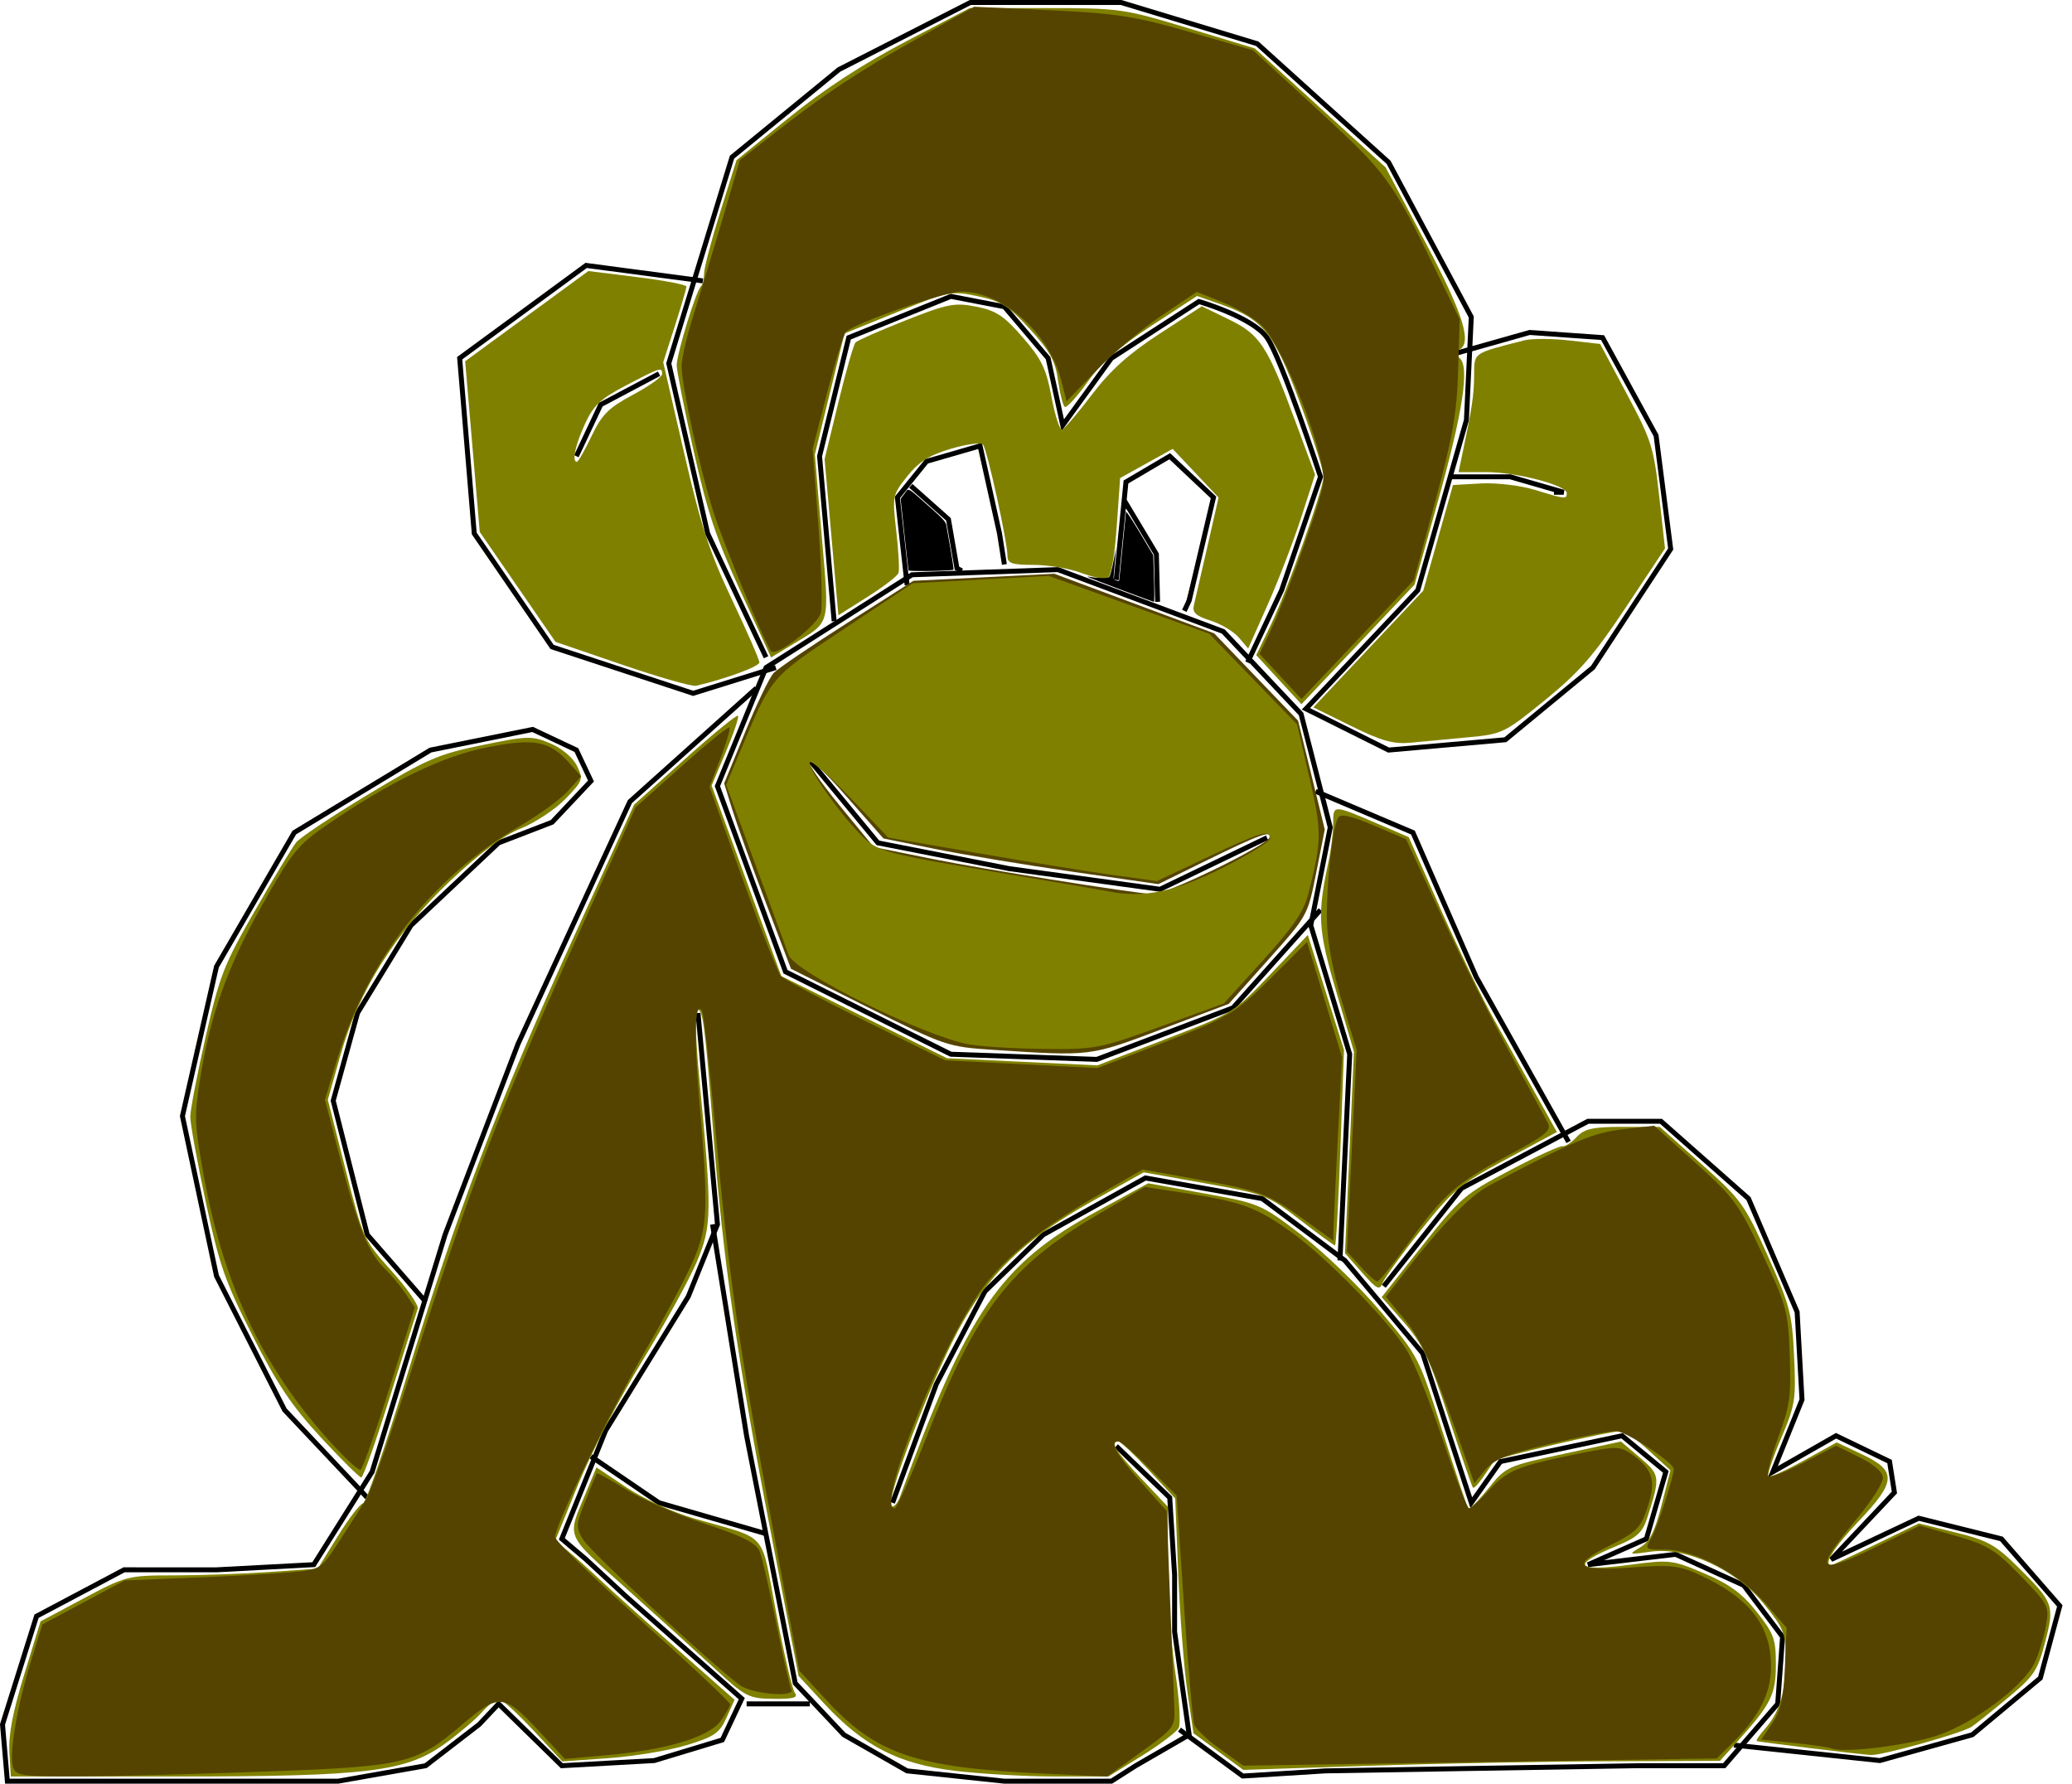
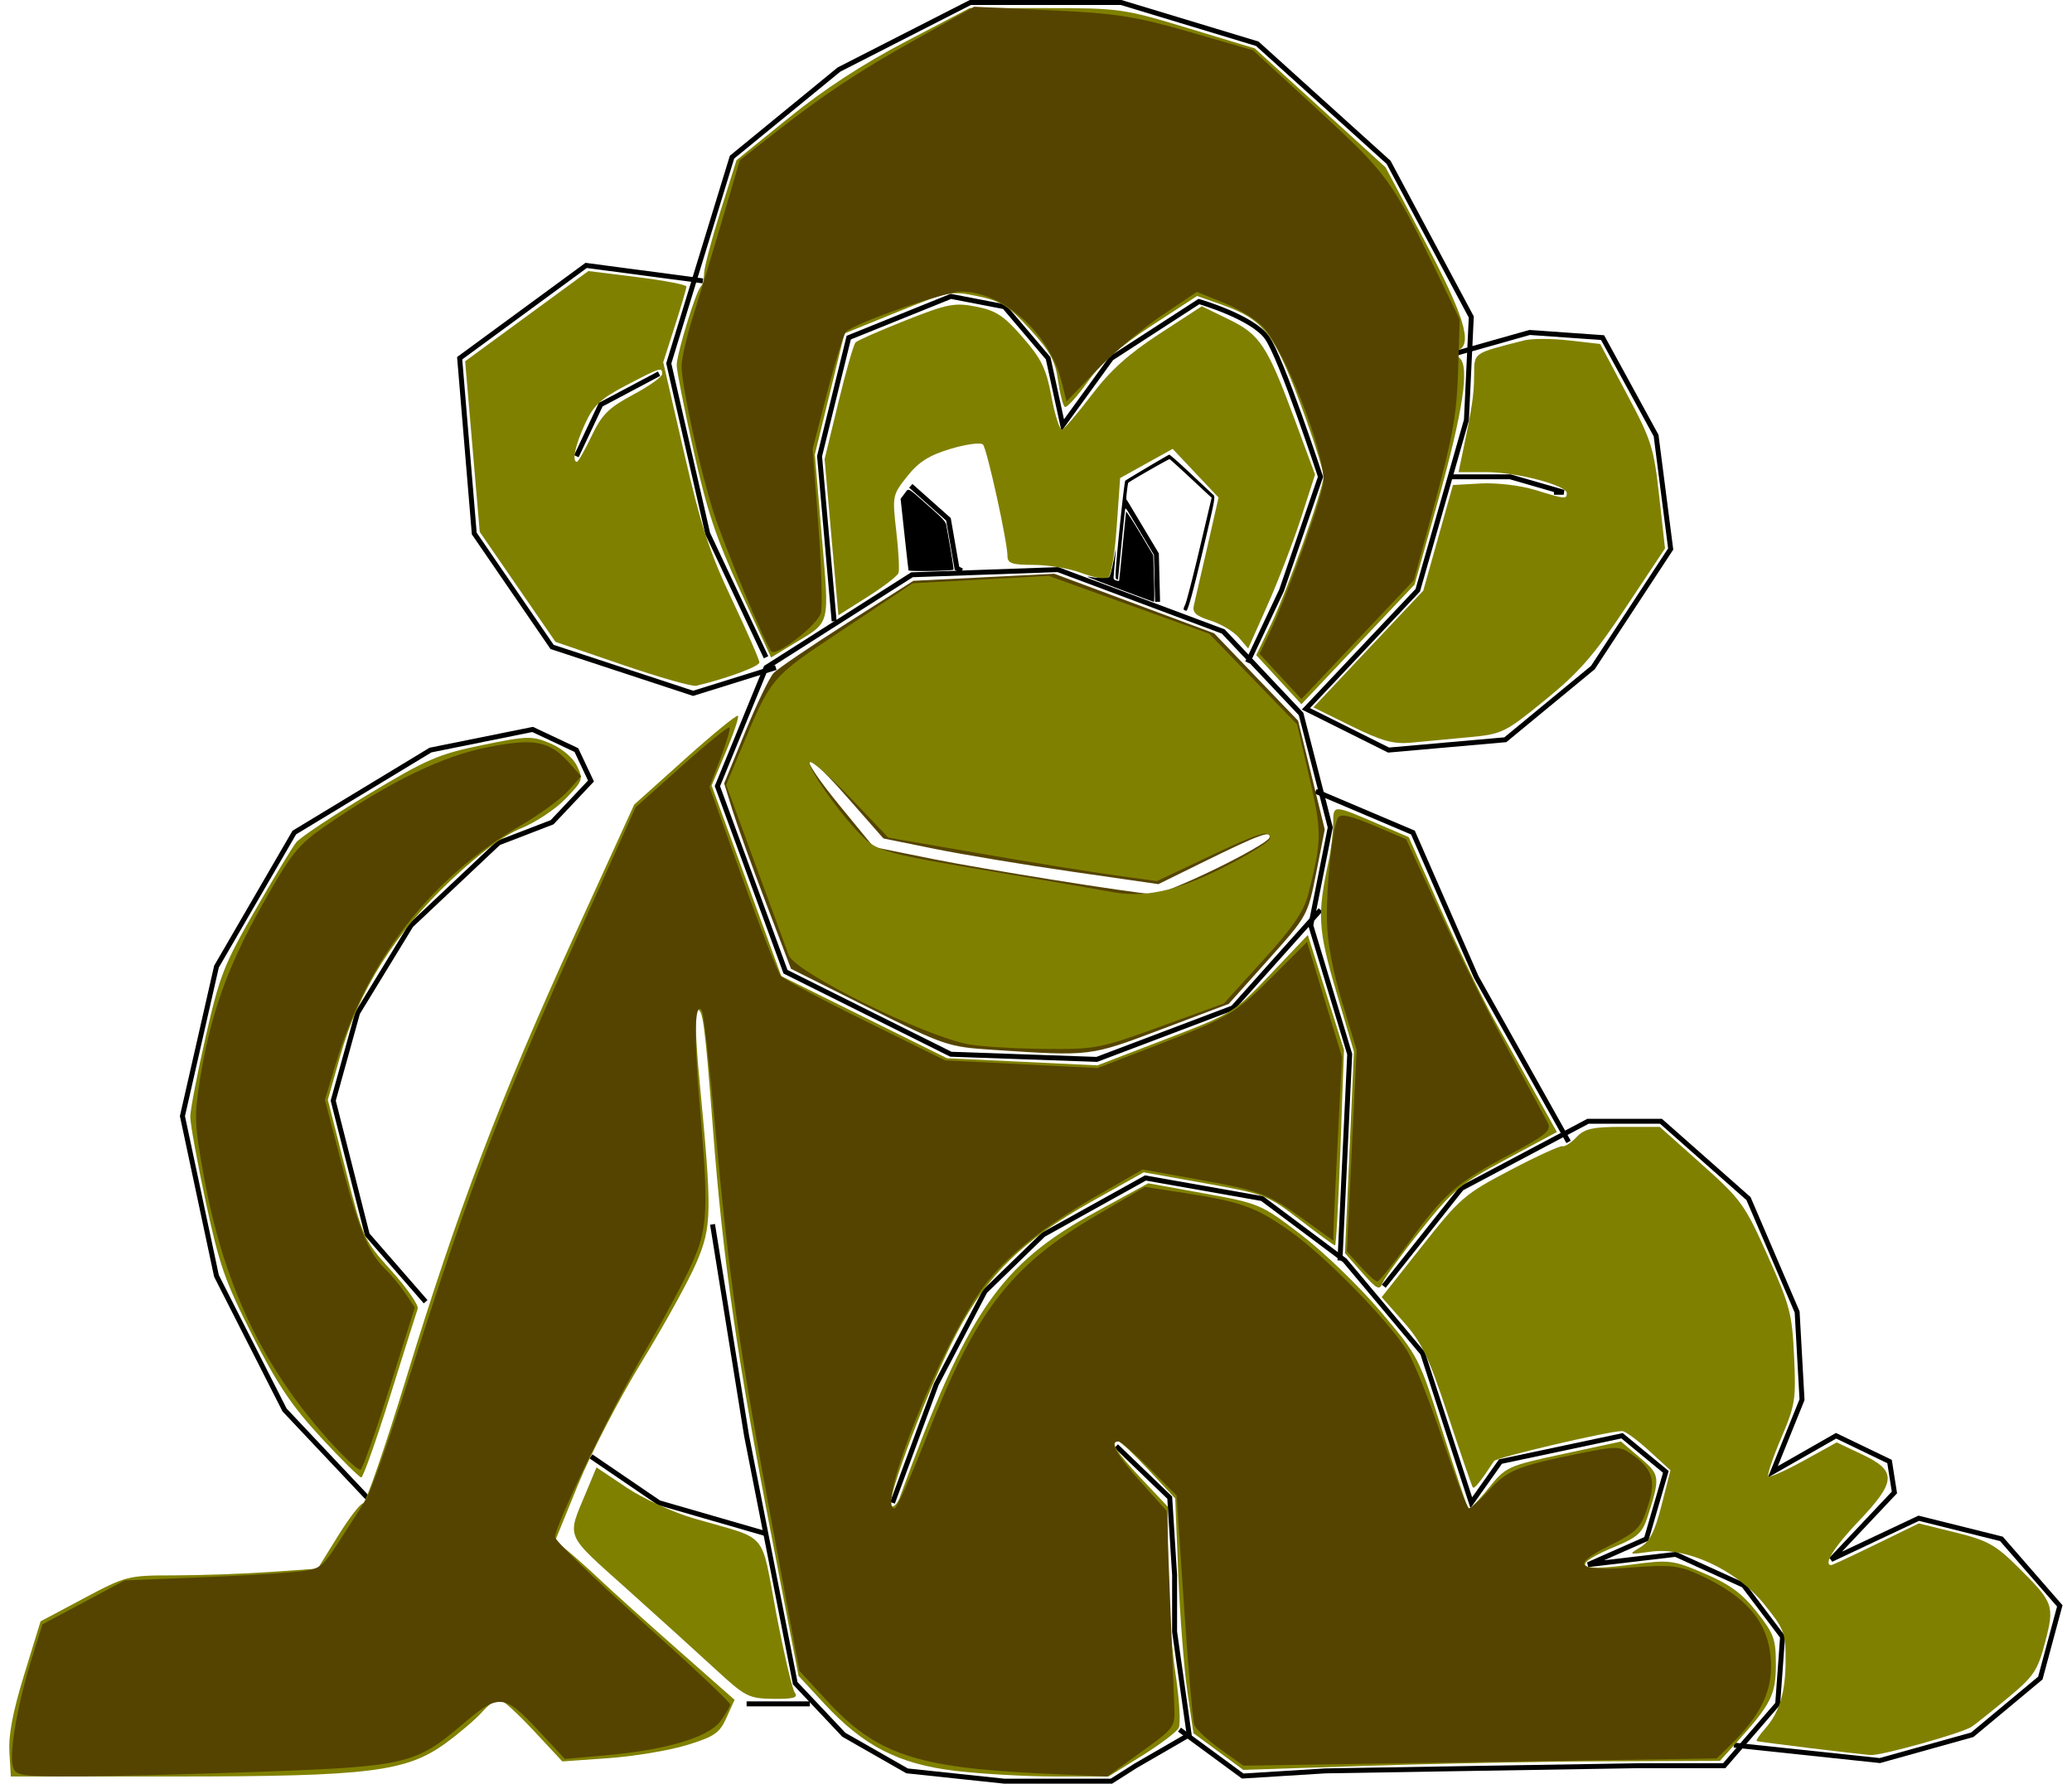
<svg xmlns="http://www.w3.org/2000/svg" viewBox="0 0 600.31 516.65">
-   <path d="M219.133 199.34l-36.637 32.854-32.41 70.188-21.137 55.254-21.137 68.695-16.91 26.88-28.183 1.493H35.952l-25.364 13.44-9.864 31.361 1.41 16.427h95.82l25.364-4.48 15.5-11.947 5.637-5.973 18.319 17.92 26.773-1.493 19.728-5.974 5.636-11.947-8.455-7.467-25.364-22.4-11.273-10.454-7.045-5.973 12.682-31.361 23.955-38.827 8.455-20.907-5.637-61.228" stroke="#000" stroke-width="1.436" fill="none" />
  <path d="M206.443 354.65l9.864 61.228 14.09 71.681 14.092 14.934 18.319 10.454 28.183 2.987h31l7.047-4.48 15.5-8.96-4.228-29.867V456.2l-1.409-22.4-15.5-14.934" stroke="#000" stroke-width="1.436" fill="none" />
  <path d="M341.723 501l18.319 13.44 23.955-1.493 90.184-1.494h25.364l15.5-17.92 1.41-19.414-11.274-14.934-19.728-8.96-25.364 2.987 16.91-7.467 5.637-19.414-12.682-10.454-35.228 7.467-8.455 11.947-14.091-43.307-22.546-26.88-23.955-17.92-33.82-5.974-29.591 16.427-16.91 16.427-14.091 26.881-12.682 34.347" stroke="#000" stroke-width="1.436" fill="none" />
  <path d="M400.903 372.57l22.546-28.374 36.637-19.414h21.137l25.364 22.4 14.091 32.854 1.41 25.387-8.456 20.907 18.32-10.454 15.5 7.467 1.409 8.96-18.32 19.414 25.364-11.947 23.956 5.973 16.91 19.414-5.637 20.907-19.728 16.427-26.773 7.467-42.274-4.48M388.223 365.1l2.818-59.734-11.273-37.334 5.637-28.374-8.455-32.854-22.546-23.894-47.91-17.92-42.274 1.493-42.274 26.88-14.091 34.347 19.728 53.761 47.91 23.894 42.274 1.494 39.456-14.934 25.364-28.374M234.633 493.53h-18.32M221.943 444.25l-31.001-8.96-19.728-13.44M123.313 377.05l-16.909-19.414-9.864-38.827 7.046-25.387 15.5-25.387 25.364-23.894 15.5-5.973 11.273-11.947-4.228-8.96-12.682-5.974-29.592 5.973-39.456 23.894-22.546 38.827-9.864 43.307 9.864 46.294 19.728 38.827 23.955 25.387" stroke="#000" stroke-width="1.436" fill="none" />
  <path d="M221.943 190.38l-16.91-35.841-11.273-49.281 18.319-59.734 31.001-25.387L281.126.723h43.683l39.456 11.947 38.046 34.347 23.955 44.801-1.41 29.867-14.09 49.281-32.41 34.347 23.955 11.947 33.819-2.987 25.364-20.907 22.546-34.347-4.228-32.854-15.5-28.374-21.137-1.493-21.137 5.973" stroke="#000" stroke-width="1.436" fill="none" />
  <path d="M203.633 81.36l-33.819-4.48-36.637 26.88 4.227 50.774 22.546 32.854 40.865 13.44 23.955-7.467" stroke="#000" stroke-width="1.436" fill="none" />
  <path d="M166.993 132.14l7.046-14.934 16.91-8.96M241.673 179.93l-4.227-47.788 8.454-34.347 29.592-11.947 15.5 2.987 12.682 14.934 4.228 19.414 14.09-19.414 25.365-16.427s15.5 4.48 19.728 10.454c4.227 5.973 15.5 40.32 15.5 40.32l-11.273 32.855-9.864 20.907M381.183 229.21l28.183 11.947 18.319 41.814 26.773 47.788M420.633 138.11h16.91l15.5 4.48h-2.818" stroke="#000" stroke-width="1.436" fill="none" />
-   <path d="M323.403 167.98l2.818-28.374 12.682-7.467 12.682 11.947-7.045 29.867-1.41 2.987M262.813 169.47l-2.818-25.387 8.454-10.454 15.5-4.48 5.637 25.387 1.41 8.96M234.633 220.25l19.728 23.894 38.046 7.467 43.683 5.973 31.001-14.934" stroke="#000" stroke-width="1.436" fill="none" />
  <path d="M370.513 196.87l-6.544-7.11 4.181-8.679c4.848-10.06 15.284-39.437 15.307-43.088.008-1.367-2.16-8.526-4.818-15.909-9.15-25.41-12.08-29.41-24.84-33.902l-6.97-2.453-13.062 8.52c-9.324 6.083-14.666 10.769-18.668 16.376-3.083 4.32-6.044 7.58-6.581 7.246-.536-.335-1.424-3.78-1.973-7.658-.814-5.754-2.32-8.496-8.184-14.908-6.162-6.738-8.316-8.094-15.109-9.51-7.651-1.596-8.447-1.44-23.26 4.577l-15.337 6.23-4.29 17.531-4.29 17.531 2 23.592c2.245 26.496 2.741 24.614-8.26 31.29l-6.402 3.884-8.782-19.002c-7.103-15.368-9.719-23.186-13.678-40.887-2.693-12.037-4.895-23.162-4.895-24.724 0-3.317 5.648-21.737 7.001-22.832.507-.41.926-2.09.93-3.734.005-1.642 2.124-9.706 4.708-17.92l4.698-14.934 15.192-12.309c10.092-8.176 21.434-15.572 33.784-22.027l18.592-9.718h22.017c21.375 0 22.58.17 41.293 5.838l19.276 5.838 18.944 17.223 18.944 17.223 11.45 21.583c11.21 21.133 13.82 29.587 9.687 31.364-1.355.583-1.306 1.095.211 2.218 3.119 2.308 1.157 15.362-6.31 42.004l-6.644 23.701-16.388 17.322-16.388 17.322-6.544-7.11zM2.732 507.47c-.3-4.97.985-11.694 4.295-22.462l4.724-15.369 12.51-6.658c12.25-6.52 12.795-6.659 26.277-6.666 7.572-.004 20.012-.446 27.644-.982l13.877-.974 5.85-9.44c3.218-5.193 6.496-9.455 7.283-9.472.788-.018 6.41-16.327 12.494-36.245 14.765-48.337 27.04-80.673 48.326-127.31l17.722-38.827 14.72-13.207c8.095-7.264 15.003-12.905 15.352-12.535.349.369-1.227 5.067-3.502 10.44l-4.136 9.77 10.093 27.6 10.093 27.6 24.016 11.898 24.016 11.898 21.78 1.028 21.78 1.03 19.728-7.58c19.598-7.53 19.8-7.655 30.481-18.883l10.753-11.302 5.24 16.665 5.24 16.665-1.025 28.298c-.564 15.564-1.27 28.298-1.571 28.298-.3 0-4.865-3.329-10.143-7.397-9.266-7.143-10.212-7.508-27.44-10.592l-17.843-3.195-15.018 8.424c-19.877 11.149-30.097 21.063-38.972 37.806-8.101 15.282-21.012 49.26-19.174 50.465.699.457 1.836-.72 2.527-2.618 19.63-53.858 28.96-67.426 56.831-82.645l15.116-8.254 16.263 2.948c16 2.9 16.454 3.094 28.085 11.993 6.503 4.975 16.814 14.938 22.915 22.14 11.053 13.05 11.116 13.173 17.96 34.719 3.778 11.892 7.14 21.957 7.472 22.367.333.41 2.95-2.17 5.818-5.734 5.124-6.368 5.494-6.539 21.833-10.057l16.62-3.578 5.503 4.685c5.888 5.015 5.945 5.5 2.076 17.511-1.32 4.1-2.96 5.616-8.588 7.945-13.715 5.676-12.369 7.692 3.71 5.555 11.394-1.514 12.234-1.415 21.466 2.523 7.327 3.126 10.926 5.767 15.159 11.126 4.98 6.303 5.551 7.87 5.551 15.205 0 8.755-1.373 11.503-11.176 22.37l-5.029 5.574-33.114.127c-18.213.07-49.284.66-69.047 1.31l-35.933 1.185-7.217-5.309-7.217-5.308-1.765-12.031c-.97-6.617-2.161-21.92-2.646-34.007l-.883-21.976-7.702-8.264c-4.236-4.546-8.2-8.265-8.807-8.265-2.524 0-.678 2.984 6.645 10.746l7.75 8.214.006 17.028c.002 9.365.963 23.286 2.134 30.935 1.177 7.695 1.615 14.88.978 16.085-.632 1.197-5.467 4.85-10.745 8.12l-9.595 5.942H305.7c-8.501 0-21.588-.741-29.083-1.647-16.354-1.976-26.46-7.185-37.891-19.532l-7.355-7.944-7.657-39.573c-10.07-51.93-14.23-80.72-17.08-117.97-2.435-31.83-3.05-36.344-4.798-35.199-.575.377-.223 9.29.782 19.81 3.703 38.744 3.645 42.636-.787 53.084-2.181 5.141-9.312 18.083-15.846 28.76-6.535 10.678-14.86 26.72-18.5 35.65l-6.62 16.234 3.848 3.166c2.116 1.742 6.384 5.573 9.484 8.514 3.1 2.94 13.058 11.893 22.129 19.893l16.492 14.546-2.32 5.155c-2.02 4.49-3.512 5.52-11.56 7.976-5.082 1.552-15.265 3.248-22.627 3.77l-13.387.947-8.41-9.018c-4.626-4.96-9.113-9.017-9.97-9.017-.859 0-3.047 1.676-4.864 3.726s-6.535 6.085-10.486 8.968c-11.464 8.368-22.262 9.701-78.57 9.704l-47.482.001-.43-7.094z" fill="olive" />
  <path d="M524.383 506.35c-8.138-.996-15.065-1.907-15.394-2.025-.329-.118.739-1.727 2.372-3.575 4.263-4.822 5.976-10.585 5.976-20.097 0-7.69-.475-8.914-6.195-15.956C503 454.67 488.608 448 478.248 449.452c-6.42.9-6.552.846-3.062-1.242 2.786-1.667 4.252-4.556 6.218-12.255l2.573-10.073-6.218-5.683c-3.42-3.125-6.924-5.684-7.786-5.687-3.815-.01-36.413 7.62-37.111 8.686-3.848 5.872-5.722 8.203-6.151 7.647-.279-.36-3.486-9.684-7.127-20.717-5.622-17.037-7.574-21.14-12.947-27.23l-6.327-7.169 11.66-14.746c11.068-13.997 12.368-15.116 25.594-22.05 7.663-4.019 14.48-7.138 15.148-6.933.667.205 2.482-.97 4.032-2.614 2.321-2.46 4.697-2.986 13.471-2.986h10.652l12.123 10.819c11.496 10.259 12.486 11.63 19.15 26.507 6.463 14.435 7.075 16.762 7.648 29.128.583 12.567.339 14.109-3.764 23.735-2.413 5.662-4.074 10.628-3.69 11.034.383.406 4.994-1.638 10.247-4.542l9.551-5.281 7.398 3.496c10.083 4.765 9.915 7.839-1.056 19.345-7.09 7.434-10.358 12.694-7.891 12.694.31 0 6.137-2.716 12.948-6.035l12.383-6.034 10.655 2.629c9.3 2.294 11.612 3.58 18.174 10.106 10.283 10.225 10.567 11.022 7.752 21.749-2.156 8.22-3.202 9.768-10.942 16.188-4.706 3.905-9.364 7.618-10.35 8.25-2.939 1.887-26.16 8.38-29.208 8.167-1.55-.108-9.476-1.01-17.614-2.006z" fill="olive" />
  <path d="M394.633 368.62l-4.963-5.628 1.301-29.174 1.302-29.174-5.121-17.386c-5.308-18.017-5.56-22.314-2.221-37.762.71-3.285 1.307-8.203 1.326-10.928.039-5.602-.294-5.612 13.746.412l8.13 3.489 9.323 21.012c5.129 11.557 12.07 25.906 15.423 31.887 3.355 5.981 8.818 15.747 12.141 21.701l6.043 10.826-14.603 7.84c-13.401 7.195-15.44 8.886-24.761 20.534-5.588 6.982-10.596 13.882-11.13 15.335-.84 2.283-1.646 1.877-5.935-2.986zM207.273 483.49c-5.072-4.675-16.654-15.161-25.738-23.304-18.078-16.205-17.336-14.449-11.756-27.849l3.04-7.3 8.696 5.827c4.897 3.28 13.514 7.222 19.724 9.02 21.837 6.322 19.005 3.052 23.621 27.275 2.23 11.7 4.667 22.113 5.415 23.14 1.051 1.442-.36 1.847-6.21 1.779-7.14-.083-8.094-.57-16.792-8.587zM92.983 416.38c-8.424-9.1-12.657-15.403-19.81-29.494-7.99-15.741-9.641-20.463-13.577-38.827-2.464-11.499-4.473-22.567-4.465-24.596.008-2.029 2.013-12.438 4.454-23.132 4.054-17.764 5.29-20.927 14.325-36.632 5.438-9.454 10.8-18.328 11.916-19.72 1.115-1.392 10.512-7.643 20.882-13.891 16.89-10.177 20.323-11.662 32.964-14.259 13.185-2.709 14.483-2.74 19.803-.484 3.334 1.414 6.516 4.1 7.678 6.483 1.897 3.886 1.748 4.314-3.324 9.563-2.92 3.022-8.71 6.864-12.867 8.538-5.062 2.038-11.776 7.006-20.333 15.042-16.09 15.111-26.707 31.933-32.012 50.715l-3.64 12.883 5.14 20.237c5.089 20.042 5.218 20.325 13.336 29.345 4.508 5.01 7.912 9.93 7.563 10.934-.348 1.005-3.95 12.411-8.003 25.347-4.053 12.936-7.808 23.52-8.343 23.52-.535 0-5.794-5.208-11.686-11.574z" fill="olive" />
  <path d="M287.653 304.09c-13.038-.856-13.974-1.173-35.933-12.173l-22.546-11.294-7.343-19.295c-4.039-10.612-8.397-22.696-9.685-26.853l-2.342-7.558 6.08-14.842c3.343-8.163 7.067-15.881 8.275-17.15 1.208-1.27 10.807-7.794 21.331-14.498l19.134-12.19 20.418-1.022 20.418-1.023 23.154 8.627 23.154 8.627 12.156 12.653 12.156 12.653 3.87 15.76 3.868 15.762-2.47 12.476c-2.46 12.419-2.524 12.536-13.912 25.254l-11.441 12.777-19.477 7.36c-20.901 7.899-20.298 7.825-48.865 5.95zm64.273-52.29c8.418-4.074 15.547-8.177 15.842-9.117.727-2.312-2.786-1.03-18.882 6.886l-13.27 6.528-25.039-3.613c-13.771-1.987-31.697-4.965-39.835-6.617l-14.796-3.004-10.871-12.361c-13.39-15.225-14.534-12.667-1.459 3.261l9.512 11.587 16.91 3.423c14.577 2.95 57.481 9.809 64.292 10.277 1.26.087 9.178-3.176 17.595-7.25z" fill="#540" />
  <path d="M3.733 511.65c-1.134-3.786 1.304-17.854 5.345-30.849l3.2-10.288 11.921-6.368 11.922-6.368 19.728-.784c10.85-.431 23.63-1.14 28.4-1.576 8.672-.791 8.673-.792 14.091-9.091 2.98-4.565 6.5-10.073 7.822-12.24 1.322-2.168 7.129-18.714 12.904-36.771 17.73-55.428 25.595-75.887 49.93-129.87l15.154-33.62 13.31-11.871c7.32-6.53 13.57-11.595 13.887-11.258.318.337-.853 4.351-2.604 8.921l-3.182 8.309 9.53 26.466c5.24 14.556 10.235 27.273 11.1 28.26.864.986 11.937 6.898 24.606 13.137l23.036 11.343 22.056 1.118 22.056 1.12 16.58-6.39c21.72-8.37 23.361-9.348 34.602-20.586l9.561-9.559 5.072 16.705 5.073 16.705-1.176 22.4c-.646 12.32-1.22 24.273-1.273 26.563l-.097 4.163-8.518-6.13c-10.51-7.565-12.525-8.316-31.485-11.74l-15.227-2.748-12.898 7.403c-15.89 9.12-26.586 17.693-33.305 26.694-12.033 16.12-31.239 64.065-25.664 64.065.625 0 4.87-9.522 9.432-21.158 14.214-36.25 24.131-49.102 49.274-63.86l13.816-8.11 11.434 1.765c16.495 2.548 20.747 4.086 30.638 11.086 10.294 7.286 28.705 26.11 33.968 34.73 2.006 3.285 6.633 14.877 10.282 25.76 3.65 10.882 7.07 19.786 7.6 19.786.53 0 3.103-2.339 5.718-5.198 5.327-5.824 8.197-7.011 25.554-10.565 11.478-2.35 12.348-2.343 15.91.13 5.697 3.956 6.927 7.385 4.966 13.84-2.286 7.522-3.099 8.393-12.012 12.866-10.85 5.444-8.801 7.223 6.955 6.037 11.195-.843 13.788-.566 19.573 2.095 14.625 6.727 20.81 14.653 20.81 26.67 0 7.857-3.559 14.682-11.9 22.821l-3.825 3.733-68.583 1.048-68.583 1.047-6.677-4.777c-3.671-2.627-7.05-5.786-7.508-7.02-.457-1.235-1.802-16.693-2.988-34.352l-2.157-32.107-7.825-7.84c-4.304-4.312-8.357-7.84-9.006-7.84-2.753 0-.713 3.732 6.385 11.684l7.565 8.476.983 25.387c.54 13.963 1.098 28.075 1.24 31.36.253 5.818.002 6.16-9.604 13.074l-9.864 7.099-18.319-.841c-37.076-1.702-48.59-5.593-63.056-21.314l-7.795-8.471-7.925-42.561c-9.64-51.69-12.5-71.6-16.39-114.17-1.65-18.045-3.399-33.494-3.888-34.332-2.075-3.56-2.39 7.106-.765 25.988 2.722 31.649 2.489 36.78-2.147 47.126-2.208 4.928-8.299 16.292-13.535 25.254-9.71 16.618-26.13 50.528-26.13 53.961 0 1.044 11.413 12.121 25.363 24.615s25.364 23.218 25.364 23.83c0 .612-1.256 2.806-2.792 4.875-3.456 4.656-15.61 8.307-32.776 9.845l-12.318 1.103-7.41-7.96c-10.218-10.978-11.656-11.11-22.259-2.056-13.403 11.446-16.458 12.18-57.016 13.678-19.376.716-43.587 1.334-53.804 1.374-17.22.066-18.64-.142-19.449-2.846z" fill="#540" />
-   <path d="M530.723 506.45c-.775-.338-5.696-1.055-10.936-1.594l-9.527-.98 3.186-4.732c2.486-3.693 3.294-7.247 3.681-16.175l.496-11.442-6.132-7.077c-7.442-8.587-20.488-15.584-29.063-15.586-5.905-.001-5.983-.066-3.996-3.361 1.564-2.594 6.494-17.77 6.494-19.99 0-1.895-13.884-10.995-16.76-10.984-2.02.007-10.648 1.677-19.173 3.71-12.35 2.945-16.145 4.477-18.674 7.54l-3.174 3.845-1.456-4.194c-9.97-28.708-13.547-36.988-18.622-43.098l-5.57-6.706 5.09-6.583c10.982-14.203 19.16-22.616 25.015-25.732 23.534-12.525 30.007-15.245 38.588-16.22l9.076-1.03 12.025 10.82c11.158 10.039 12.555 11.95 19.388 26.512 6.973 14.862 7.39 16.405 7.862 29.13.44 11.827.041 14.679-3.326 23.773-2.104 5.684-3.418 10.766-2.92 11.294.498.528 5.125-1.246 10.284-3.942l9.378-4.9 6.781 3.365c4.354 2.161 6.782 4.313 6.782 6.011 0 1.455-3.229 6.548-7.175 11.318-13.215 15.976-12.297 17.2 6.13 8.177l11.69-5.723 10.462 2.977c9.196 2.616 11.473 4.017 18.81 11.58 8.052 8.298 8.312 8.805 7.349 14.32-.55 3.144-1.964 7.887-3.143 10.539-3.06 6.883-17.647 17.833-28.594 21.464-8.536 2.831-27.102 5.08-30.326 3.673z" fill="#540" />
  <path d="M394.153 366.85l-3.933-4.35 1.41-29.191 1.41-29.191-4.207-13.873c-2.698-8.895-4.274-17.356-4.39-23.58-.197-10.465 1.591-27.02 3.22-29.813.717-1.23 3.673-.588 10.36 2.249l9.356 3.97 10.47 22.623c5.759 12.443 14.7 30.352 19.87 39.798 5.17 9.446 9.995 18.335 10.721 19.754 1.124 2.196-.542 3.572-11.168 9.228-15.315 8.151-18.904 11.29-29.192 25.524-4.452 6.16-8.523 11.201-9.045 11.201-.523 0-2.72-1.958-4.883-4.35zM93.253 414.92c-17.828-20.505-28.548-43.655-34.071-73.576-2.83-15.332-2.95-17.899-1.32-28.223 2.99-18.942 8.005-33.086 18.051-50.903 8.635-15.312 10.38-17.478 18.683-23.194 18.405-12.669 33.815-20.113 46.835-22.625 13.704-2.644 17.84-1.798 23.736 4.853l3.212 3.623-3.853 4.263c-2.12 2.344-8.204 6.79-13.522 9.88-26.145 15.187-44.676 38.987-53.658 68.912l-3.195 10.647 4.602 17.727c5.03 19.378 7.988 26.605 12.755 31.168 1.716 1.643 4.37 4.845 5.896 7.115l2.777 4.128-7.269 23.111c-3.997 12.711-7.796 23.457-8.44 23.88-.646.423-5.694-4.43-11.219-10.785zM370.983 195.94l-6.068-6.552 2.763-5.788c5.467-11.456 15.795-40.51 15.795-44.435 0-9.142-11.371-37.958-17.571-44.53-1.956-2.072-7.062-5.19-11.35-6.928l-7.793-3.16-10.178 6.835c-5.598 3.76-14.092 10.897-18.876 15.86l-8.698 9.025-1.487-5.855c-3.552-13.978-16.951-25.937-29.061-25.937-4.747 0-31.037 9.184-33.371 11.658-.67.71-3.114 8.625-5.432 17.59l-4.214 16.3 1.64 21.85c.902 12.019 1.239 23.545.748 25.615-.81 3.425-12.858 12.795-14.379 11.184-1.643-1.742-13.787-30.998-16.754-40.364-3.97-12.538-9.23-36.63-9.23-42.285 0-2.13 1.523-8.689 3.383-14.576 1.86-5.888 5.66-18.433 8.443-27.878l5.06-17.174 8.819-6.911c15.38-12.053 25.271-18.634 42.397-28.211l16.668-9.321 22.083 1.02c19.046.879 24.602 1.745 40.401 6.303l18.319 5.283 18.934 17.412c19.864 18.267 21.332 20.268 34.074 46.437l6.861 14.092-.463 15.03c-.38 12.35-1.564 19.084-6.638 37.776l-6.176 22.748-16.291 17.22-16.291 17.218-6.068-6.552z" fill="#540" />
  <path d="M280.603 302.49c-12.93-2.375-50.221-20.848-52.082-25.8-.682-1.814-5.04-13.66-9.683-26.325l-8.444-23.027 3.174-7.587c10.172-24.31 9.06-22.959 30.837-37.473l19.993-13.325 19.728-1.07 19.728-1.07 23.251 8.383 23.251 8.383 12.723 13.124 12.723 13.124 3.552 15.355c3.667 15.847 3.644 18.177-.33 33.843-1.257 4.955-4.421 9.583-13.05 19.084l-11.391 12.543-18.319 6.672c-17.585 6.404-18.94 6.664-33.819 6.5-8.525-.093-18.354-.693-21.841-1.334zm73.627-51.113c7.556-3.804 13.739-7.63 13.739-8.504 0-2.677-2.778-1.85-18.054 5.376l-14.721 6.963-12.852-1.782c-7.068-.98-24.583-3.815-38.92-6.3l-26.069-4.52-10.878-11.41c-5.983-6.275-11.304-10.959-11.824-10.407-1.062 1.125 8.313 14.51 14.7 20.987 4.86 4.929 6.445 5.356 41.821 11.277 14.725 2.465 28.359 4.8 30.296 5.188 9.804 1.966 19.071.023 32.762-6.868zM391.503 210.31l-10.99-5.416 15.922-16.906 15.922-16.906 4.302-15.298 4.302-15.298 8.12-.451c4.493-.25 11.482.585 15.644 1.867 8.81 2.714 9.202 2.754 9.202.93 0-2.267-14.608-6.08-23.291-6.08h-8.062l1.026-4.853c2.879-13.627 3.436-17.31 3.492-23.09.067-6.817-.59-6.354 14.537-10.225 2.15-.55 7.974-.538 12.944.026l9.037 1.025 7.704 14.452c7.173 13.456 7.82 15.496 9.392 29.611l1.687 15.16-11.332 17.04c-9.284 13.961-13.516 18.818-23.418 26.88-11.719 9.538-12.397 9.867-22.277 10.784-5.604.52-13.043 1.22-16.53 1.555-5.092.49-8.509-.459-17.332-4.807zM180.263 192.53l-19.322-6.608-10.974-15.926-10.974-15.926-2.114-24.714-2.113-24.714 17.849-13.066 17.849-13.066 14.208 1.767c7.814.971 14.208 2.197 14.208 2.724 0 .526-1.515 5.675-3.365 11.442l-3.365 10.485 5.988 25.99c4.933 21.407 7.39 28.95 13.933 42.767 4.37 9.226 7.945 17.41 7.945 18.188 0 1.171-9.639 4.733-18.319 6.769-1.162.273-10.809-2.478-21.436-6.112zm-8.866-66.222c2.987-6.246 4.933-8.187 12-11.968 4.641-2.482 8.438-5.176 8.438-5.985 0-2.1-.38-1.982-10.366 3.236-7.481 3.91-9.518 5.817-12.004 11.24-2.824 6.16-3.834 10.932-2.314 10.932.375 0 2.285-3.354 4.246-7.455z" fill="olive" />
  <path d="M358.933 184.68c-1.482-1.739-5.173-3.948-8.2-4.91-4.283-1.359-5.356-2.355-4.831-4.482.37-1.504 2.13-9.134 3.909-16.954l3.235-14.22-6.648-7.045-6.648-7.045-7.609 4.221-7.608 4.222-1.004 14.19c-.604 8.551-1.659 14.458-2.652 14.862-.906.368-4.394-.357-7.751-1.612-3.357-1.255-9.511-2.282-13.676-2.282-6.277 0-7.572-.447-7.563-2.613.014-3.978-5.884-30.815-7.084-32.233-.58-.686-4.774-.14-9.32 1.212-6.261 1.861-9.326 3.795-12.635 7.973-4.308 5.438-4.353 5.661-3.17 15.962.66 5.745.945 11.168.634 12.05-.312.882-4.356 3.996-8.987 6.92l-8.42 5.316-2-22.6-2-22.6 3.973-16.387c2.185-9.013 4.433-16.861 4.996-17.439.564-.579 7.097-3.454 14.518-6.39 12.138-4.802 14.191-5.2 20.432-3.971 5.757 1.134 8.05 2.646 13.462 8.872 5.505 6.332 6.811 9.039 8.367 17.334 1.014 5.406 2.404 9.632 3.09 9.39.684-.242 4.557-4.792 8.605-10.111 5.37-7.056 10.67-11.825 19.6-17.634l12.24-7.963 7.74 3.755c9.158 4.444 11.224 7.588 19.274 29.333l5.8 15.67-4.05 12.512c-2.228 6.882-6.587 18.216-9.687 25.186l-5.636 12.674-2.696-3.16z" fill="olive" />
-   <path d="M214.333 488.11c-8.108-5.963-43.136-38.48-45.312-42.065-2.251-3.707-2.22-4.29.604-11.374 1.638-4.107 3.102-7.663 3.254-7.903.152-.24 4.002 1.876 8.555 4.7 4.553 2.824 14.82 7.286 22.815 9.916 11.023 3.625 14.852 5.557 15.84 7.994.716 1.767 2.897 11.179 4.846 20.915 1.949 9.736 3.894 18.304 4.323 19.04 1.431 2.453-11.35 1.405-14.925-1.224z" fill="#540" />
  <path d="M263.873 140.72l10.921 9.707 2.466 14.187 1.41.747M325.873 145.2l9.16 15.307.352 13.814" stroke="#000" stroke-width="1.436" fill="none" />
  <path d="M263.233 165.21c-.054-.205-.595-4.952-1.203-10.549l-1.104-10.176 1.12-1.477c1.316-1.735.534-2.14 7.12 3.676 4.177 3.69 4.84 4.427 5.04 5.6.126.744.672 3.87 1.214 6.95.54 3.077.911 5.673.822 5.767-.353.374-12.912.575-13.009.209zM343.133 176.72c-.322-.138-.256-.555.254-1.615.378-.785 2.255-8.065 4.17-16.176l3.482-14.748-5.948-5.542c-3.271-3.048-6.078-5.59-6.236-5.647-.217-.08-11.302 6.266-11.964 6.848-.066.058-.25 1.223-.41 2.59-.275 2.353-.238 2.57.693 4.044.541.856 2.643 4.338 4.67 7.738l3.686 6.18.198 6.793c.156 5.329.103 6.793-.246 6.793-.55 0-.891-3.461-.9-9.147l-.007-4.107-4.205-7.047c-3.465-5.807-4.237-6.892-4.383-6.16-.097.488-.597 5.255-1.11 10.595-.514 5.338-.962 9.74-.996 9.78-.035.04-.262-.058-.506-.218-.35-.228-.148-3.226.952-14.213.768-7.657 1.526-14.053 1.686-14.212.317-.314 12.281-7.406 12.745-7.554.156-.05 2.959 2.43 6.228 5.51 3.27 3.08 6.225 5.852 6.569 6.16.591.53.433 1.366-3.006 15.867-3.049 12.857-4.44 17.877-4.904 17.704a24.96 24.96 0 01-.512-.216z" />
  <path d="M324.723 170.8c-10.299-3.88-10.662-4.033-8.63-3.648.774.146 2.278.273 3.342.28 1.933.013 1.934.013 2.378-1.414.244-.786.677-2.718.963-4.294l.519-2.865-.18 2.613c-.099 1.438-.272 3.47-.385 4.519-.19 1.765-.145 1.92.614 2.131.451.125.847.192.881.149.034-.043.483-4.447 1-9.785.515-5.34.97-9.948 1.01-10.242.041-.295 1.832 2.41 3.98 6.008l3.905 6.545.222 6.778c.122 3.728.108 6.77-.03 6.76-.14-.01-4.454-1.6-9.589-3.535z" />
</svg>